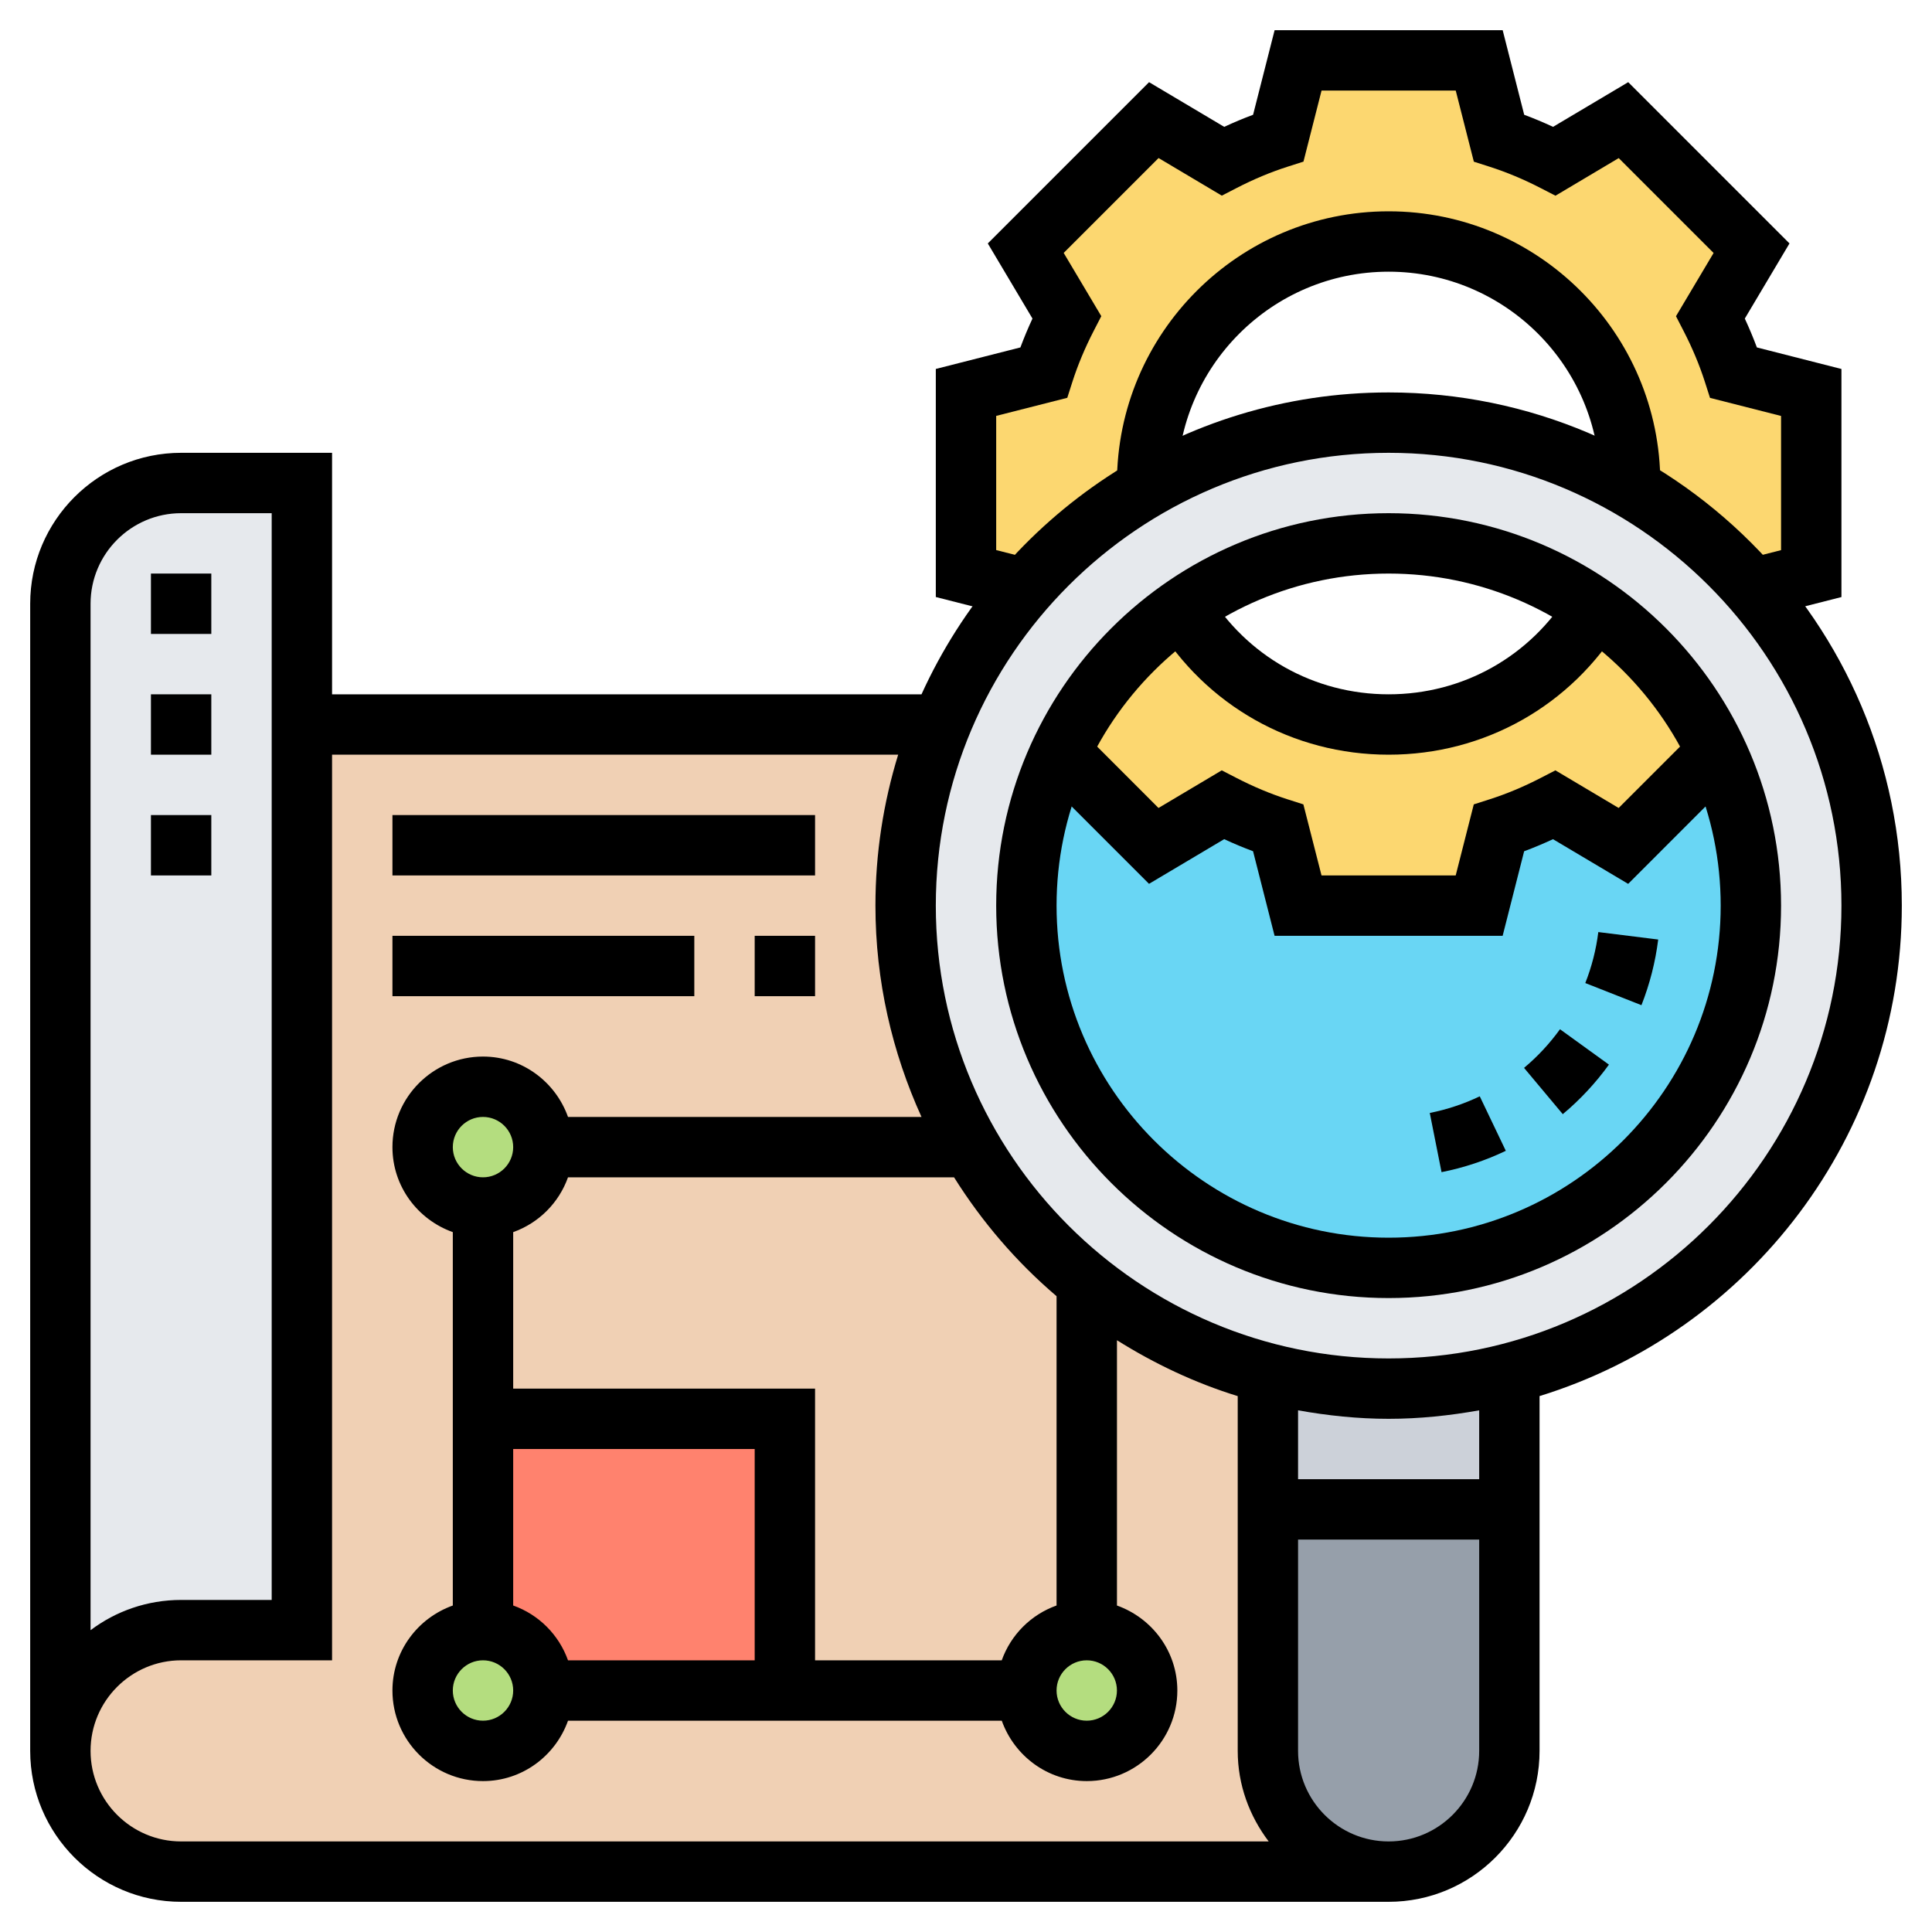
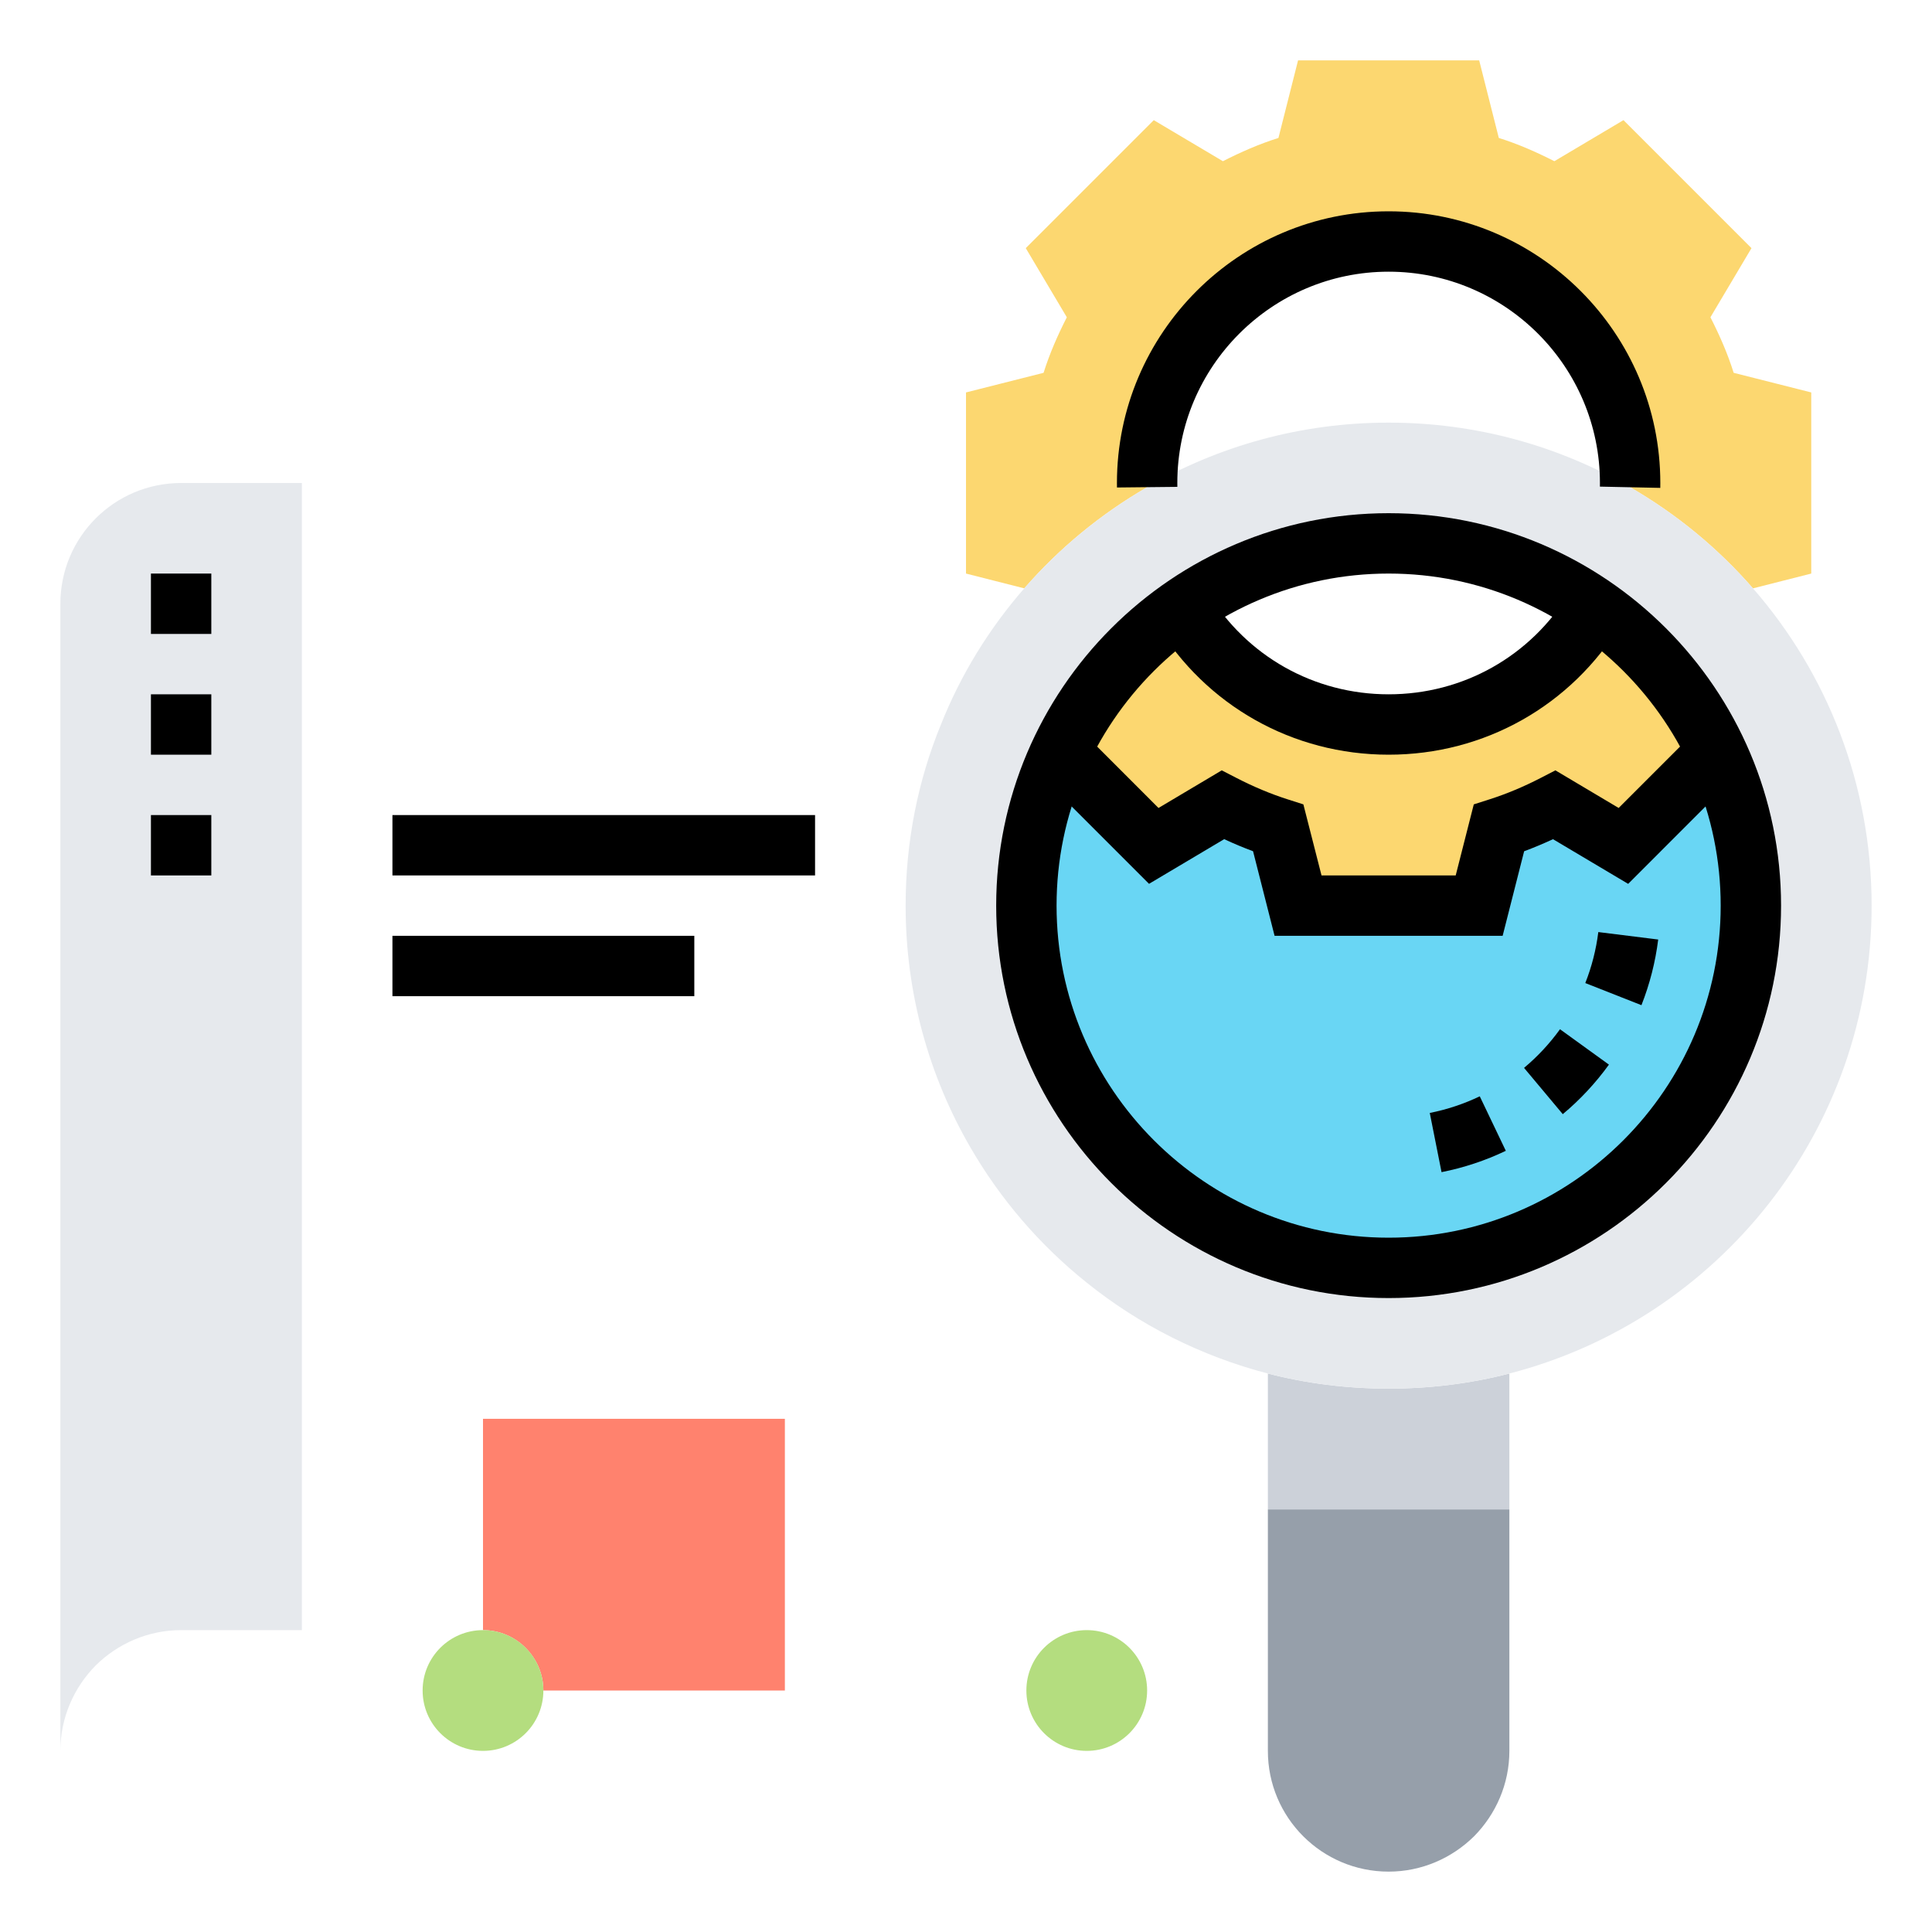
<svg xmlns="http://www.w3.org/2000/svg" id="Layer_5" enable-background="new 0 0 64 64" height="512" viewBox="0 0 64 64" width="512">
  <g>
    <g>
      <g>
        <path d="m10 24v30h-4c-1.1 0-2.1.45-2.83 1.17-.72.73-1.17 1.73-1.17 2.83v-38c0-2.21 1.79-4 4-4h4z" fill="#e6e9ed" />
      </g>
      <g>
-         <path d="m42 58v-8-4.5c-2.22-.58-4.26-1.61-6-3.01-1.55-1.24-2.86-2.76-3.86-4.49-1.36-2.35-2.14-5.08-2.14-8 0-2.12.41-4.15 1.17-6h-21.17v30h-4c-1.1 0-2.1.45-2.83 1.17-.72.73-1.17 1.73-1.17 2.83 0 2.21 1.79 4 4 4h40c-2.21 0-4-1.79-4-4z" fill="#f0d0b4" />
-       </g>
+         </g>
      <g>
        <path d="m50 50v8c0 1.1-.45 2.1-1.17 2.83-.73.72-1.73 1.17-2.83 1.17-2.21 0-4-1.79-4-4v-8z" fill="#969faa" />
      </g>
      <g>
        <path d="m50 45.5v4.5h-8v-4.5c1.28.33 2.62.5 4 .5s2.72-.17 4-.5z" fill="#ccd1d9" />
      </g>
      <g>
        <path d="m26 47v9h-8c0-1.1-.9-2-2-2v-7z" fill="#ff826e" />
      </g>
      <g>
-         <circle cx="16" cy="38" fill="#b4dd7f" r="2" />
-       </g>
+         </g>
      <g>
        <circle cx="16" cy="56" fill="#b4dd7f" r="2" />
      </g>
      <g>
        <circle cx="36" cy="56" fill="#b4dd7f" r="2" />
      </g>
      <g>
        <path d="m60 13v6l-1.93.49c-1.16-1.33-2.53-2.46-4.07-3.35 0-.05 0-.09 0-.14 0-4.42-3.58-8-8-8s-8 3.58-8 8v.14c-1.54.89-2.91 2.02-4.07 3.35l-1.93-.49v-6l2.57-.65c.2-.64.47-1.25.77-1.84l-1.36-2.29 4.24-4.24 2.29 1.36c.59-.3 1.2-.57 1.84-.77l.65-2.57h6l.65 2.57c.64.2 1.25.47 1.84.77l2.29-1.36 4.24 4.24-1.36 2.29c.3.59.57 1.2.77 1.84z" fill="#fcd770" />
      </g>
      <g>
        <path d="m56.88 24.92-3.1 3.1-2.29-1.36c-.59.3-1.2.57-1.84.77l-.65 2.57h-6l-.65-2.57c-.64-.2-1.25-.47-1.84-.77l-2.29 1.36-3.1-3.1c.9-1.93 2.31-3.58 4.04-4.78 1.4 2.32 3.94 3.86 6.84 3.86s5.44-1.54 6.84-3.86c1.73 1.2 3.14 2.85 4.04 4.78z" fill="#fcd770" />
      </g>
      <g>
        <path d="m50 45.5c-1.28.33-2.62.5-4 .5s-2.72-.17-4-.5c-2.22-.58-4.26-1.61-6-3.01-1.55-1.24-2.86-2.76-3.86-4.49-1.36-2.35-2.14-5.08-2.14-8 0-2.12.41-4.15 1.17-6 .66-1.66 1.6-3.18 2.76-4.51s2.53-2.46 4.07-3.35c2.35-1.36 5.08-2.14 8-2.14s5.65.78 8 2.14c1.54.89 2.91 2.02 4.07 3.35 2.45 2.81 3.93 6.49 3.93 10.51 0 7.46-5.1 13.72-12 15.5zm8-15.5c0-1.82-.4-3.54-1.12-5.08-.9-1.93-2.31-3.58-4.04-4.78-1.94-1.35-4.29-2.14-6.84-2.14s-4.9.79-6.84 2.14c-1.73 1.2-3.14 2.85-4.04 4.78-.72 1.54-1.12 3.26-1.12 5.08 0 6.63 5.37 12 12 12s12-5.37 12-12z" fill="#e6e9ed" />
      </g>
      <g>
        <path d="m53.78 28.02 3.1-3.1c.72 1.54 1.12 3.26 1.12 5.08 0 6.63-5.37 12-12 12s-12-5.37-12-12c0-1.82.4-3.54 1.12-5.08l3.1 3.1 2.29-1.36c.59.3 1.2.57 1.84.77l.65 2.57h6l.65-2.57c.64-.2 1.25-.47 1.84-.77z" fill="#69d6f4" />
      </g>
    </g>
    <g>
      <g>
        <path d="m49.777 31h-7.555l-.713-2.802c-.319-.119-.639-.252-.956-.4l-2.49 1.48-3.647-3.647 1.414-1.414 2.547 2.548 2.095-1.246.493.254c.558.288 1.124.525 1.683.704l.528.169.601 2.354h4.445l.599-2.354.528-.169c.56-.179 1.125-.416 1.683-.704l.493-.254 2.095 1.246 2.548-2.548 1.414 1.414-3.647 3.648-2.49-1.48c-.317.147-.636.281-.956.4z" />
      </g>
      <g>
-         <path d="m33.688 20.461-2.688-.684v-7.555l2.802-.713c.119-.319.252-.639.4-.956l-1.48-2.489 5.342-5.342 2.49 1.48c.317-.147.636-.281.956-.4l.713-2.802h7.555l.713 2.802c.319.119.639.252.956.4l2.49-1.48 5.342 5.342-1.48 2.489c.147.317.281.637.4.956l2.801.714v7.555l-2.688.684-.493-1.938 1.181-.3v-4.445l-2.354-.599-.169-.528c-.179-.559-.416-1.125-.704-1.684l-.254-.493 1.246-2.095-3.143-3.143-2.095 1.246-.493-.254c-.558-.288-1.124-.525-1.683-.704l-.528-.169-.6-2.356h-4.445l-.599 2.354-.529.169c-.56.179-1.125.416-1.683.704l-.493.254-2.095-1.246-3.143 3.143 1.246 2.095-.254.493c-.288.559-.525 1.125-.704 1.684l-.169.528-2.355.599v4.445l1.182.3z" />
-       </g>
+         </g>
      <g>
        <path d="m46 25c-3.173 0-6.052-1.622-7.7-4.338l1.71-1.037c1.282 2.113 3.522 3.375 5.99 3.375 2.469 0 4.708-1.262 5.99-3.375l1.71 1.037c-1.648 2.716-4.526 4.338-7.7 4.338z" />
      </g>
      <g>
        <path d="m54.999 16.162-2-.042.001-.12c0-3.86-3.14-7-7-7s-7 3.14-7 7l.001.128-2 .021-.001-.149c0-4.962 4.038-9 9-9s9 4.038 9 9z" />
      </g>
      <g>
        <path d="m46 17c-7.168 0-13 5.832-13 13s5.832 13 13 13 13-5.832 13-13-5.832-13-13-13zm0 24c-6.065 0-11-4.935-11-11s4.935-11 11-11 11 4.935 11 11-4.935 11-11 11z" />
        <path d="m47.363 36.868.39 1.961c.737-.146 1.454-.384 2.129-.707l-.863-1.805c-.525.251-1.082.437-1.656.551z" />
        <path d="m50.486 35.375 1.283 1.533c.576-.481 1.09-1.034 1.529-1.641l-1.621-1.172c-.341.473-.742.904-1.191 1.28z" />
        <path d="m52.946 30.876c-.072.579-.217 1.147-.431 1.689l1.86.733c.275-.698.462-1.43.555-2.175z" />
-         <path d="m63 30c0-9.374-7.626-17-17-17-6.877 0-12.8 4.112-15.474 10h-19.526v-8h-5c-2.757 0-5 2.243-5 5v38c0 2.757 2.243 5 5 5h40c2.757 0 5-2.243 5-5v-11.753c6.941-2.14 12-8.613 12-16.247zm-60-10c0-1.654 1.346-3 3-3h3v36h-3c-1.125 0-2.164.373-3 1.002zm0 38c0-1.654 1.346-3 3-3h5v-30h18.753c-.488 1.582-.753 3.26-.753 5 0 2.497.555 4.862 1.526 7h-11.71c-.414-1.161-1.514-2-2.816-2-1.654 0-3 1.346-3 3 0 1.302.839 2.402 2 2.816v12.369c-1.161.414-2 1.514-2 2.816 0 1.654 1.346 3 3 3 1.302 0 2.402-.839 2.816-2h14.369c.414 1.161 1.514 2 2.816 2 1.654 0 3-1.346 3-3 0-1.302-.839-2.402-2-2.816v-8.788c1.239.777 2.575 1.412 4 1.851v11.752c0 1.13.391 2.162 1.026 3h-36.027c-1.654 0-3-1.346-3-3zm34-2c0 .552-.449 1-1 1s-1-.448-1-1 .449-1 1-1 1 .448 1 1zm-2-2.816c-.847.302-1.514.969-1.816 1.816h-6.184v-9h-10v-5.184c.847-.302 1.514-.969 1.816-1.816h12.788c.929 1.48 2.071 2.81 3.396 3.938zm-16.184 1.816c-.302-.847-.969-1.514-1.816-1.816v-5.184h8v7zm-1.816 1c0 .552-.449 1-1 1s-1-.448-1-1 .449-1 1-1 1 .448 1 1zm-2-18c0-.552.449-1 1-1s1 .448 1 1-.449 1-1 1-1-.448-1-1zm31 23c-1.654 0-3-1.346-3-3v-7h6v7c0 1.654-1.346 3-3 3zm3-12h-6v-2.281c.976.174 1.975.281 3 .281s2.024-.107 3-.281zm-3-4c-8.271 0-15-6.729-15-15s6.729-15 15-15 15 6.729 15 15-6.729 15-15 15z" />
        <path d="m13 27h14v2h-14z" />
-         <path d="m25 31h2v2h-2z" />
+         <path d="m25 31h2h-2z" />
        <path d="m13 31h10v2h-10z" />
        <path d="m5 27h2v2h-2z" />
        <path d="m5 19h2v2h-2z" />
        <path d="m5 23h2v2h-2z" />
      </g>
    </g>
  </g>
</svg>